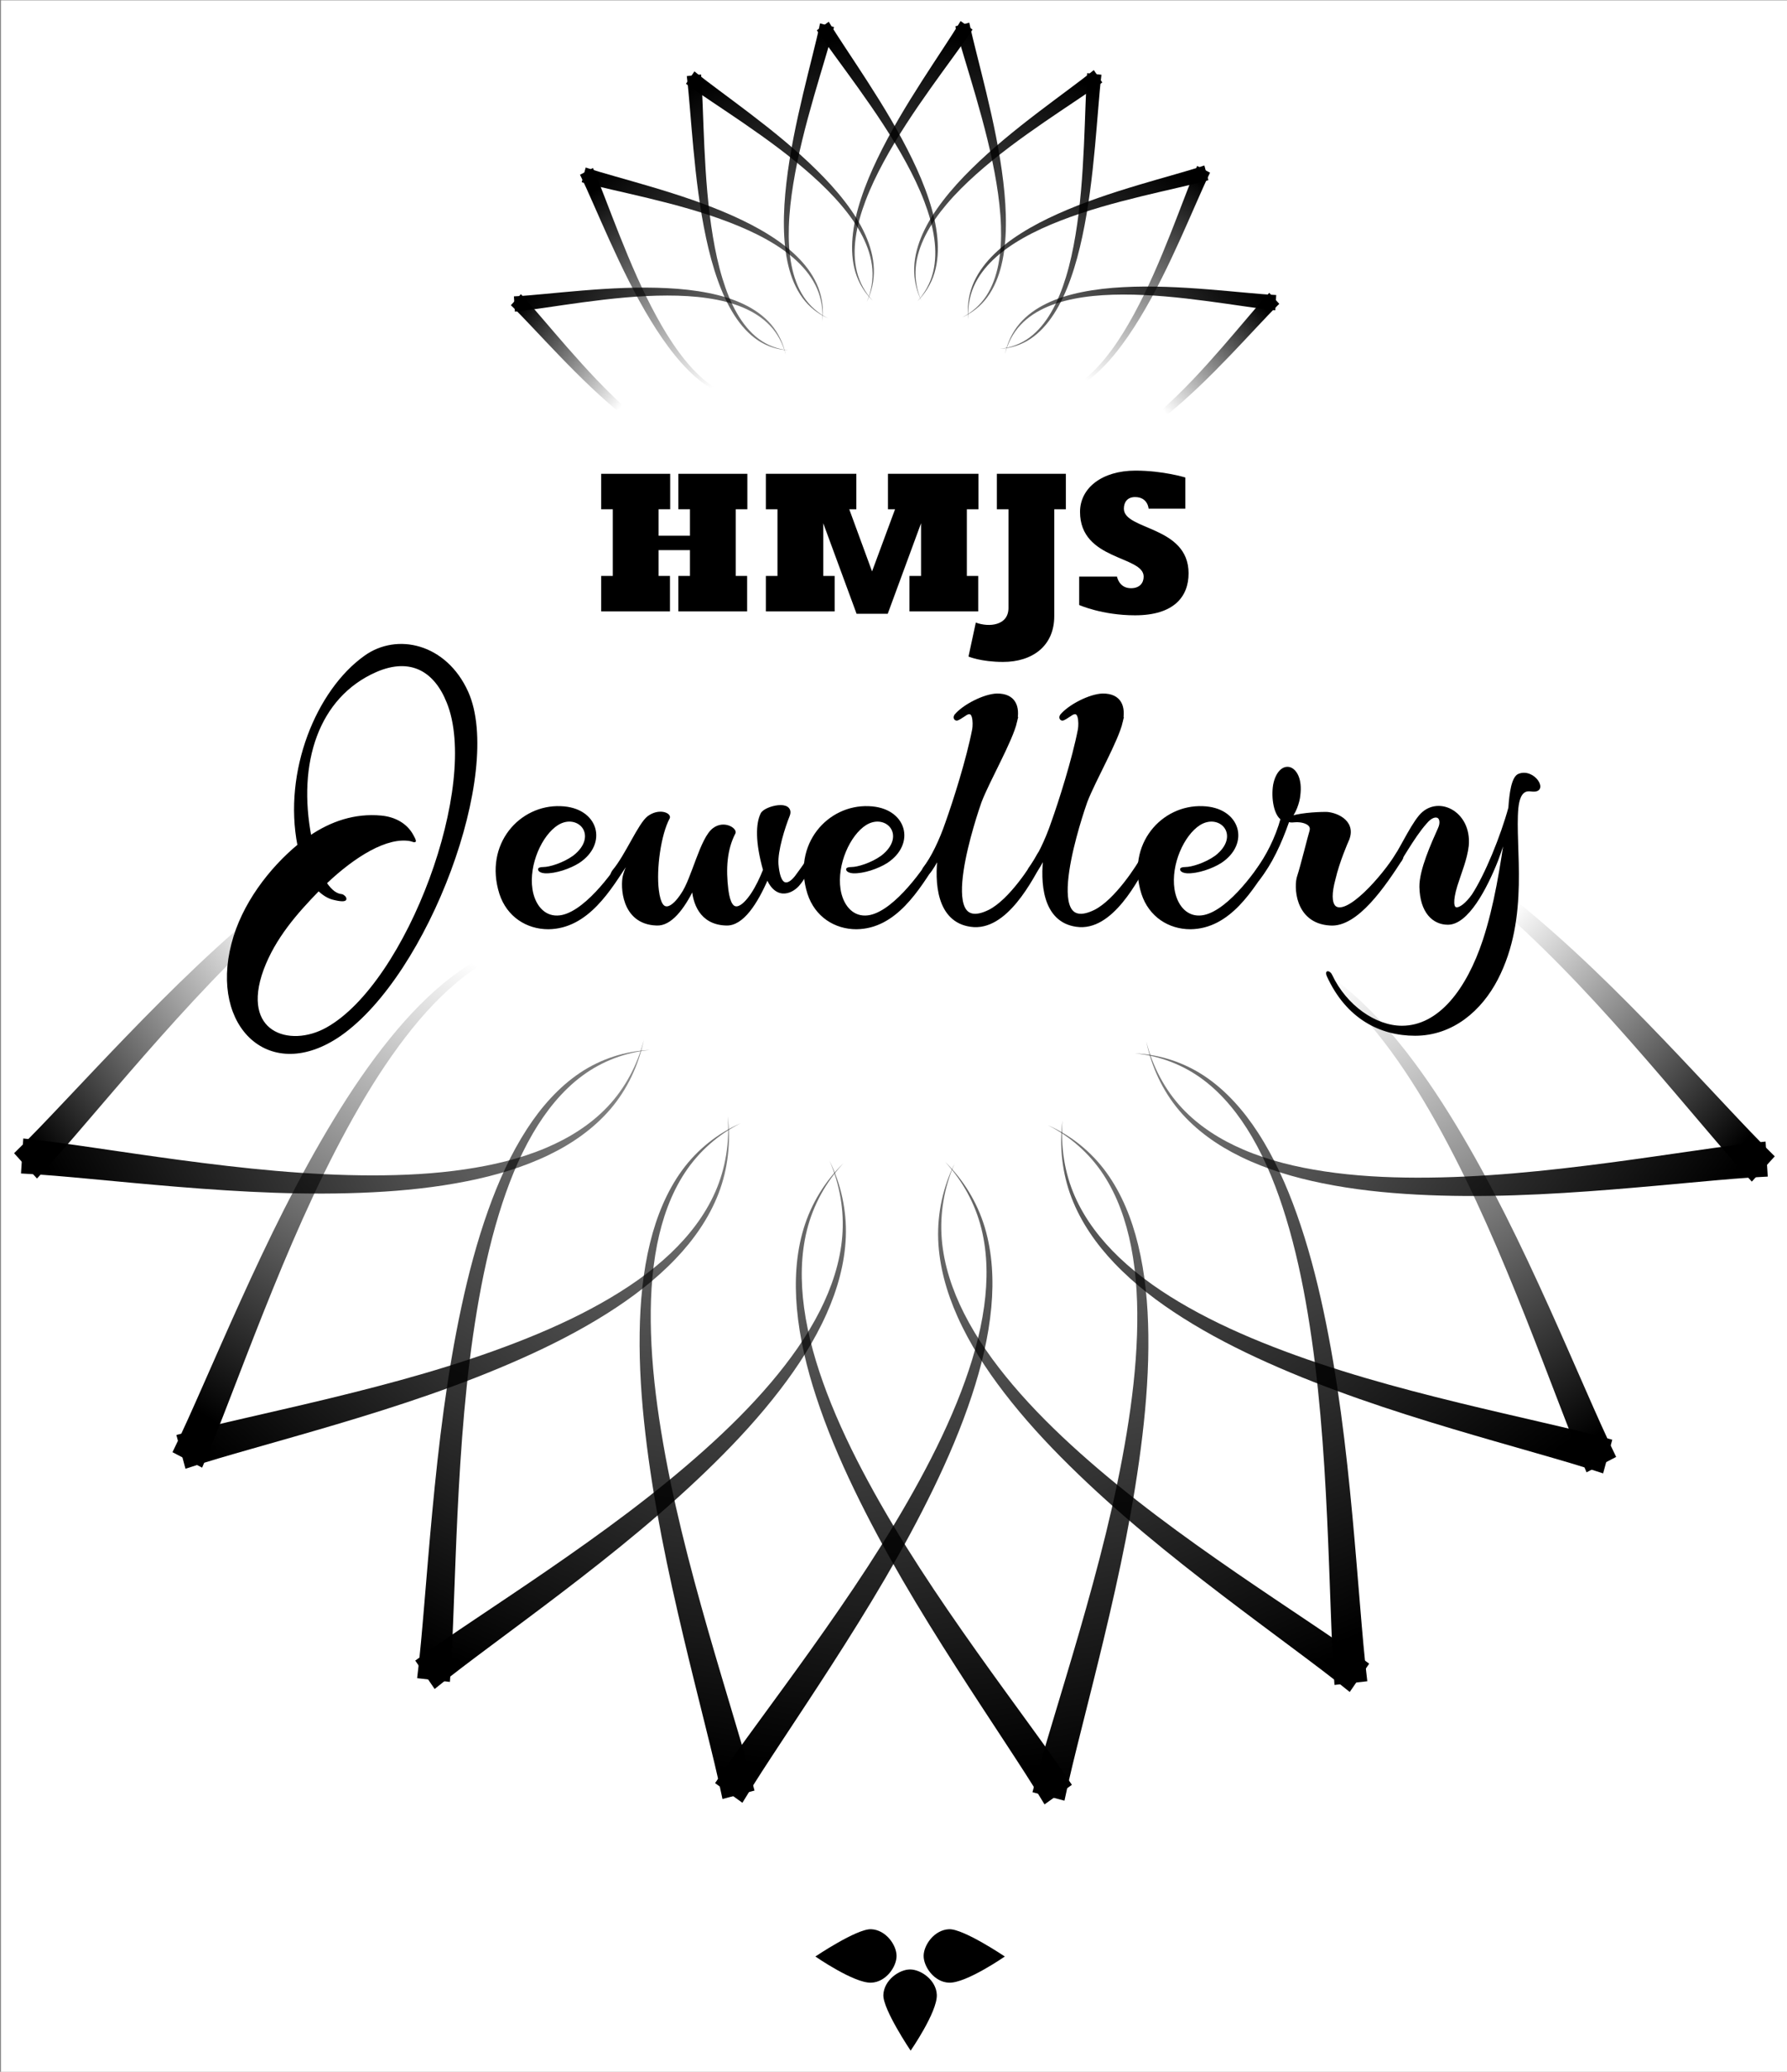
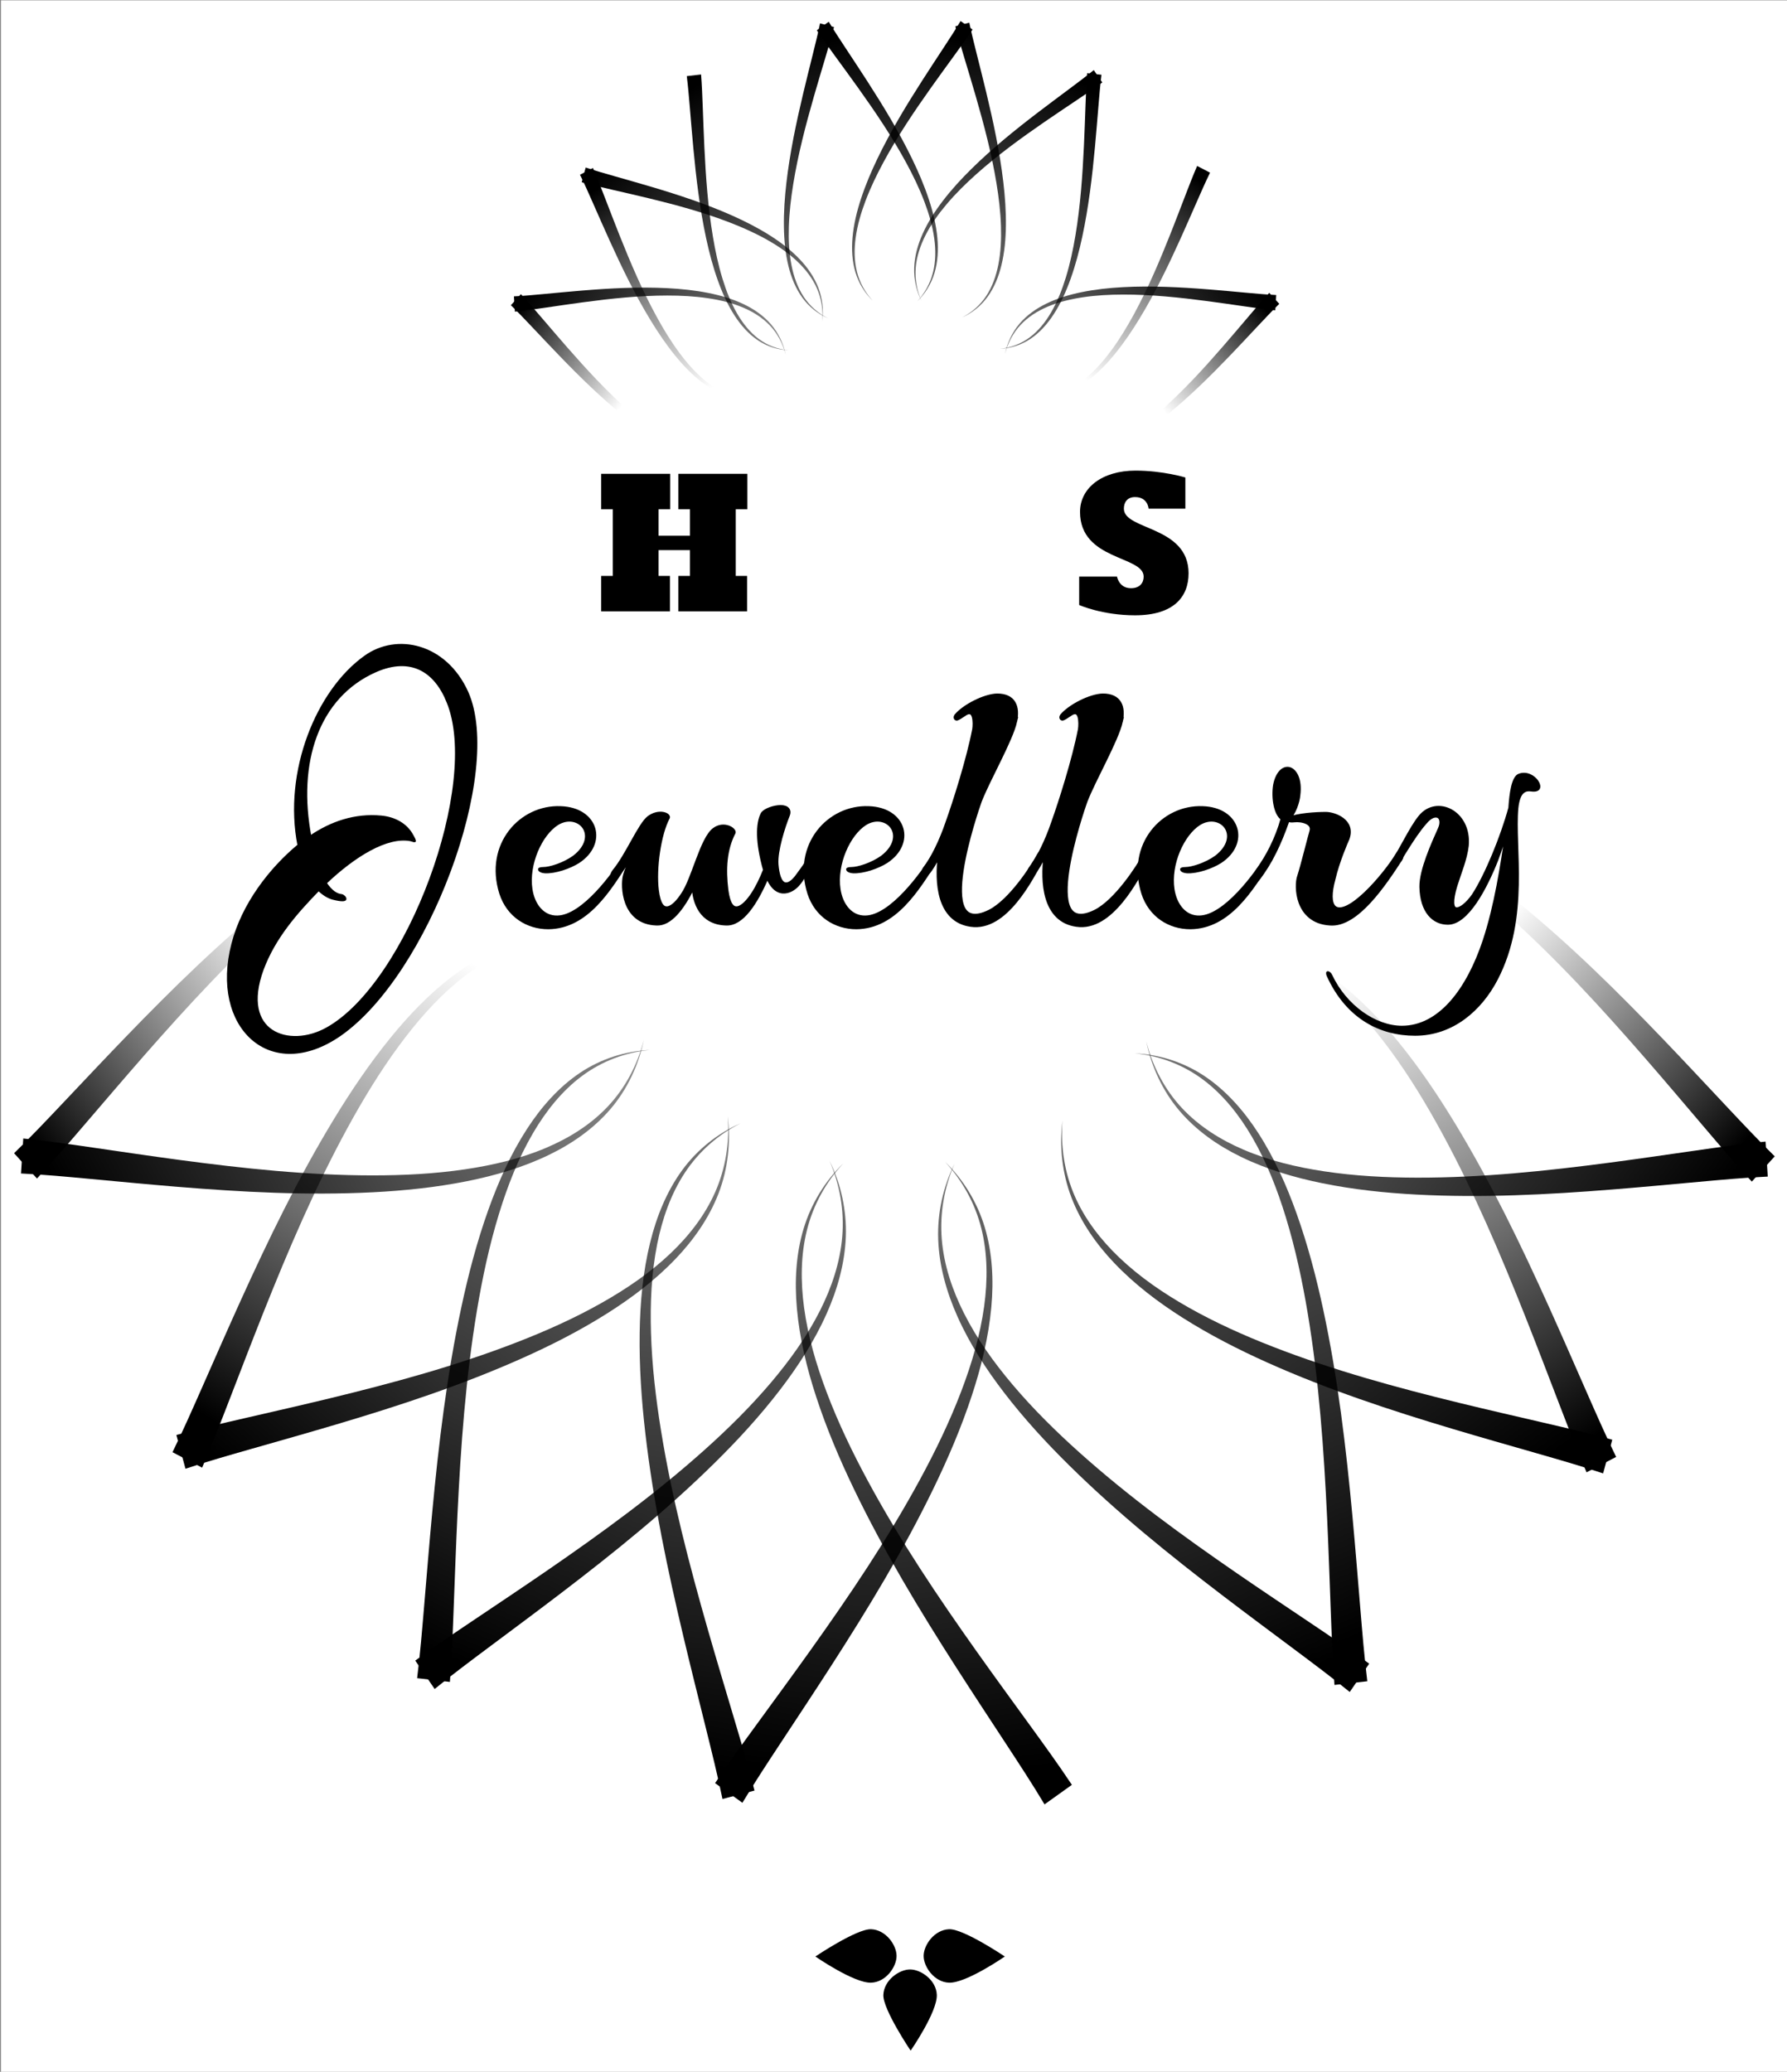
<svg xmlns="http://www.w3.org/2000/svg" xmlns:xlink="http://www.w3.org/1999/xlink" height="40.64mm" width="35.062mm" version="1.1" viewBox="0 0 124.235 144">
  <rect x="0" y="0" width="124.235" height="144" fill="#808080" stroke="none" />
  <defs>
    <linearGradient id="s" y2="449.84" xlink:href="#a" gradientUnits="userSpaceOnUse" x2="-183.79" y1="449.84" x1="-289.42" />
    <linearGradient id="a">
      <stop offset="0" />
      <stop stop-opacity="0" offset="1" />
    </linearGradient>
    <linearGradient id="r" y2="449.84" xlink:href="#a" gradientUnits="userSpaceOnUse" x2="-183.29" y1="449.84" x1="-289.92" />
    <linearGradient id="q" y2="669.02" xlink:href="#a" gradientUnits="userSpaceOnUse" x2="-138.01" y1="362.98" x1="-237.25" />
    <linearGradient id="p" y2="453.17" xlink:href="#a" gradientUnits="userSpaceOnUse" x2="-192.94" y1="364.63" x1="-232.74" />
    <linearGradient id="o" y2="746.37" xlink:href="#a" gradientUnits="userSpaceOnUse" x2="-131.88" y1="368.36" x1="-239.66" />
    <linearGradient id="n" y2="509.45" xlink:href="#a" gradientUnits="userSpaceOnUse" x2="-189.16" y1="364.45" x1="-236.37" />
    <linearGradient id="m" y2="740.64" xlink:href="#a" gradientUnits="userSpaceOnUse" x2="-182.92" y1="365.01" x1="-238.17" />
    <linearGradient id="l" y2="754.73" xlink:href="#a" gradientUnits="userSpaceOnUse" x2="-173.01" y1="367.89" x1="-233.57" />
    <linearGradient id="k" y2="757.43" xlink:href="#a" gradientUnits="userSpaceOnUse" x2="-211.04" y1="365.19" x1="-236.89" />
    <linearGradient id="j" y2="757.33" xlink:href="#a" gradientUnits="userSpaceOnUse" x2="-218.94" y1="358.27" x1="-225.16" />
    <linearGradient id="i" y2="755.43" xlink:href="#a" gradientUnits="userSpaceOnUse" x2="-251.28" y1="363.28" x1="-235.17" />
    <linearGradient id="h" y2="786.51" xlink:href="#a" gradientUnits="userSpaceOnUse" x2="-264.69" y1="365.32" x1="-244.26" />
    <linearGradient id="g" y2="718.06" xlink:href="#a" gradientUnits="userSpaceOnUse" x2="-270.6" y1="363.33" x1="-237.84" />
    <linearGradient id="f" y2="737.39" xlink:href="#a" gradientUnits="userSpaceOnUse" x2="-292.57" y1="363.97" x1="-236.74" />
    <linearGradient id="linearGradient10758" y2="534.89" xlink:href="#a" gradientUnits="userSpaceOnUse" x2="-259.58" y1="371.03" x1="-234.99" />
    <linearGradient id="e" y2="514.86" xlink:href="#a" gradientUnits="userSpaceOnUse" x2="-285.4" y1="371.03" x1="-234.99" />
    <linearGradient id="d" y2="696.84" xlink:href="#a" gradientUnits="userSpaceOnUse" x2="-295.15" y1="363.27" x1="-233.67" />
    <linearGradient id="linearGradient10770" y2="549.28" xlink:href="#a" gradientUnits="userSpaceOnUse" x2="-248.5" y1="361.34" x1="-239.88" />
    <linearGradient id="c" y2="451.45" xlink:href="#a" gradientUnits="userSpaceOnUse" x2="-269.09" y1="361.34" x1="-239.88" />
    <linearGradient id="b" y2="668.22" xlink:href="#a" gradientUnits="userSpaceOnUse" x2="-293.33" y1="361.34" x1="-239.88" />
  </defs>
  <g transform="translate(-101.88 -397.36)">
    <g transform="matrix(.565 0 0 .565 -21.134 355.16)">
      <rect height="255" width="220" y="74.731" x="217.84" fill="#fff" />
      <g transform="translate(-0 0)">
        <g transform="matrix(.997 0 0 .997 -33.808 -101.73)">
          <g transform="matrix(1.038 0 0 1.038 829.14 -481.55)" fill-rule="evenodd">
            <g stroke="url(#r)" fill="url(#s)">
              <g transform="matrix(.135 -.392 -.368 -.143 -182.68 731.02)">
                <path d="m-230.53 358.71-9.141-4.055c-2.636 6.368-5.584 12.691-8.549 19.076-3.694 7.952-7.427 15.915-11.057 23.947v0c-8.146 18.01-15.858 36.348-21.721 55.321-2.827 9.146-5.217 18.465-6.754 27.941-1.386 8.52-2.086 17.222-1.397 25.853 0.604 7.624 2.383 15.238 5.938 21.992 3.516 6.667 8.827 12.281 15.114 16.255-6.087-4.275-11.042-10.087-14.142-16.738-3.151-6.745-4.488-14.206-4.728-21.631-0.268-8.419 0.838-16.834 2.589-25.1l0-0c1.95-9.187 4.737-18.185 7.948-27.039 6.662-18.369 15.143-36.038 24.084-53.516l0-0c3.984-7.782 8.085-15.525 12.17-23.307 3.27-6.225 6.578-12.508 9.646-18.998z" stroke="url(#q)" fill="url(#q)" />
                <path d="m-233.53 354.65-9.141 4.055c3.069 6.49 6.376 12.773 9.646 18.998 4.086 7.781 8.187 15.524 12.17 23.307v0c8.941 17.478 17.421 35.147 24.084 53.516 3.211 8.854 5.998 17.852 7.948 27.039 1.75 8.266 2.857 16.681 2.589 25.1-0.24 7.425-1.577 14.887-4.728 21.631-3.1 6.651-8.056 12.462-14.142 16.738 6.287-3.974 11.598-9.587 15.114-16.255 3.555-6.754 5.334-14.368 5.938-21.992 0.689-8.631-0.011-17.332-1.397-25.853-1.538-9.476-3.928-18.795-6.754-27.941-5.863-18.973-13.575-37.311-21.721-55.321v-0c-3.63-8.032-7.364-15.995-11.057-23.947-2.965-6.385-5.913-12.708-8.549-19.076z" stroke="url(#p)" fill="url(#p)" />
              </g>
              <g transform="matrix(.252 -.319 -.3 -.268 -198.33 828.13)">
                <path d="m-230.53 358.71-9.141-4.055c-2.636 6.368-5.584 12.691-8.549 19.076-3.694 7.952-7.427 15.915-11.057 23.947v0c-8.146 18.01-15.858 36.348-21.721 55.321-2.827 9.146-5.217 18.465-6.754 27.941-1.386 8.52-2.086 17.222-1.397 25.853 0.604 7.624 2.383 15.238 5.938 21.992 3.516 6.667 8.827 12.281 15.114 16.255-6.087-4.275-11.042-10.087-14.142-16.738-3.151-6.745-4.488-14.206-4.728-21.631-0.268-8.419 0.838-16.834 2.589-25.1l0-0c1.95-9.187 4.737-18.185 7.948-27.039 6.662-18.369 15.143-36.038 24.084-53.516l0-0c3.984-7.782 8.085-15.525 12.17-23.307 3.27-6.225 6.578-12.508 9.646-18.998z" stroke="url(#o)" fill="url(#o)" />
                <path d="m-233.53 354.65-9.141 4.055c3.069 6.49 6.376 12.773 9.646 18.998 4.086 7.781 8.187 15.524 12.17 23.307v0c8.941 17.478 17.421 35.147 24.084 53.516 3.211 8.854 5.998 17.852 7.948 27.039 1.75 8.266 2.857 16.681 2.589 25.1-0.24 7.425-1.577 14.887-4.728 21.631-3.1 6.651-8.056 12.462-14.142 16.738 6.287-3.974 11.598-9.587 15.114-16.255 3.555-6.754 5.334-14.368 5.938-21.992 0.689-8.631-0.011-17.332-1.397-25.853-1.538-9.476-3.928-18.795-6.754-27.941-5.863-18.973-13.575-37.311-21.721-55.321v-0c-3.63-8.032-7.364-15.995-11.057-23.947-2.965-6.385-5.913-12.708-8.549-19.076z" stroke="url(#n)" fill="url(#n)" />
              </g>
              <g transform="matrix(.34 -.208 -.196 -.361 -244.25 913.7)">
                <path d="m-230.53 358.71-9.141-4.055c-2.636 6.368-5.584 12.691-8.549 19.076-3.694 7.952-7.427 15.915-11.057 23.947v0c-8.146 18.01-15.858 36.348-21.721 55.321-2.827 9.146-5.217 18.465-6.754 27.941-1.386 8.52-2.086 17.222-1.397 25.853 0.604 7.624 2.383 15.238 5.938 21.992 3.516 6.667 8.827 12.281 15.114 16.255-6.087-4.275-11.042-10.087-14.142-16.738-3.151-6.745-4.488-14.206-4.728-21.631-0.268-8.419 0.838-16.834 2.589-25.1l0-0c1.95-9.187 4.737-18.185 7.948-27.039 6.662-18.369 15.143-36.038 24.084-53.516l0-0c3.984-7.782 8.085-15.525 12.17-23.307 3.27-6.225 6.578-12.508 9.646-18.998z" stroke="url(#m)" fill="url(#m)" />
                <path d="m-233.53 354.65-9.141 4.055c3.069 6.49 6.376 12.773 9.646 18.998 4.086 7.781 8.187 15.524 12.17 23.307v0c8.941 17.478 17.421 35.147 24.084 53.516 3.211 8.854 5.998 17.852 7.948 27.039 1.75 8.266 2.857 16.681 2.589 25.1-0.24 7.425-1.577 14.887-4.728 21.631-3.1 6.651-8.056 12.462-14.142 16.738 6.287-3.974 11.598-9.587 15.114-16.255 3.555-6.754 5.334-14.368 5.938-21.992 0.689-8.631-0.011-17.332-1.397-25.853-1.538-9.476-3.928-18.795-6.754-27.941-5.863-18.973-13.575-37.311-21.721-55.321v-0c-3.63-8.032-7.364-15.995-11.057-23.947-2.965-6.385-5.913-12.708-8.549-19.076z" stroke="url(#l)" fill="url(#l)" />
              </g>
              <g transform="matrix(.386 -.072 -.068 -.411 -314.91 977.39)">
                <path d="m-230.53 358.71-9.141-4.055c-2.636 6.368-5.584 12.691-8.549 19.076-3.694 7.952-7.427 15.915-11.057 23.947v0c-8.146 18.01-15.858 36.348-21.721 55.321-2.827 9.146-5.217 18.465-6.754 27.941-1.386 8.52-2.086 17.222-1.397 25.853 0.604 7.624 2.383 15.238 5.938 21.992 3.516 6.667 8.827 12.281 15.114 16.255-6.087-4.275-11.042-10.087-14.142-16.738-3.151-6.745-4.488-14.206-4.728-21.631-0.268-8.419 0.838-16.834 2.589-25.1l0-0c1.95-9.187 4.737-18.185 7.948-27.039 6.662-18.369 15.143-36.038 24.084-53.516l0-0c3.984-7.782 8.085-15.525 12.17-23.307 3.27-6.225 6.578-12.508 9.646-18.998z" stroke="url(#k)" fill="url(#k)" />
-                 <path d="m-233.53 354.65-9.141 4.055c3.069 6.49 6.376 12.773 9.646 18.998 4.086 7.781 8.187 15.524 12.17 23.307v0c8.941 17.478 17.421 35.147 24.084 53.516 3.211 8.854 5.998 17.852 7.948 27.039 1.75 8.266 2.857 16.681 2.589 25.1-0.24 7.425-1.577 14.887-4.728 21.631-3.1 6.651-8.056 12.462-14.142 16.738 6.287-3.974 11.598-9.587 15.114-16.255 3.555-6.754 5.334-14.368 5.938-21.992 0.689-8.631-0.011-17.332-1.397-25.853-1.538-9.476-3.928-18.795-6.754-27.941-5.863-18.973-13.575-37.311-21.721-55.321v-0c-3.63-8.032-7.364-15.995-11.057-23.947-2.965-6.385-5.913-12.708-8.549-19.076z" stroke="url(#j)" fill="url(#j)" />
              </g>
              <g transform="matrix(.386 .073 .069 -.411 -401.79 1011.5)">
                <path d="m-230.53 358.71-9.141-4.055c-2.636 6.368-5.584 12.691-8.549 19.076-3.694 7.952-7.427 15.915-11.057 23.947v0c-8.146 18.01-15.858 36.348-21.721 55.321-2.827 9.146-5.217 18.465-6.754 27.941-1.386 8.52-2.086 17.222-1.397 25.853 0.604 7.624 2.383 15.238 5.938 21.992 3.516 6.667 8.827 12.281 15.114 16.255-6.087-4.275-11.042-10.087-14.142-16.738-3.151-6.745-4.488-14.206-4.728-21.631-0.268-8.419 0.838-16.834 2.589-25.1l0-0c1.95-9.187 4.737-18.185 7.948-27.039 6.662-18.369 15.143-36.038 24.084-53.516l0-0c3.984-7.782 8.085-15.525 12.17-23.307 3.27-6.225 6.578-12.508 9.646-18.998z" stroke="url(#i)" fill="url(#i)" />
                <path d="m-233.53 354.65-9.141 4.055c3.069 6.49 6.376 12.773 9.646 18.998 4.086 7.781 8.187 15.524 12.17 23.307v0c8.941 17.478 17.421 35.147 24.084 53.516 3.211 8.854 5.998 17.852 7.948 27.039 1.75 8.266 2.857 16.681 2.589 25.1-0.24 7.425-1.577 14.887-4.728 21.631-3.1 6.651-8.056 12.462-14.142 16.738 6.287-3.974 11.598-9.587 15.114-16.255 3.555-6.754 5.334-14.368 5.938-21.992 0.689-8.631-0.011-17.332-1.397-25.853-1.538-9.476-3.928-18.795-6.754-27.941-5.863-18.973-13.575-37.311-21.721-55.321v-0c-3.63-8.032-7.364-15.995-11.057-23.947-2.965-6.385-5.913-12.708-8.549-19.076z" stroke="url(#h)" fill="url(#h)" />
              </g>
              <g transform="matrix(.339 .209 .196 -.361 -494.4 1012)">
                <path d="m-230.53 358.71-9.141-4.055c-2.636 6.368-5.584 12.691-8.549 19.076-3.694 7.952-7.427 15.915-11.057 23.947v0c-8.146 18.01-15.858 36.348-21.721 55.321-2.827 9.146-5.217 18.465-6.754 27.941-1.386 8.52-2.086 17.222-1.397 25.853 0.604 7.624 2.383 15.238 5.938 21.992 3.516 6.667 8.827 12.281 15.114 16.255-6.087-4.275-11.042-10.087-14.142-16.738-3.151-6.745-4.488-14.206-4.728-21.631-0.268-8.419 0.838-16.834 2.589-25.1l0-0c1.95-9.187 4.737-18.185 7.948-27.039 6.662-18.369 15.143-36.038 24.084-53.516l0-0c3.984-7.782 8.085-15.525 12.17-23.307 3.27-6.225 6.578-12.508 9.646-18.998z" stroke="url(#g)" fill="url(#g)" />
                <path d="m-233.53 354.65-9.141 4.055c3.069 6.49 6.376 12.773 9.646 18.998 4.086 7.781 8.187 15.524 12.17 23.307v0c8.941 17.478 17.421 35.147 24.084 53.516 3.211 8.854 5.998 17.852 7.948 27.039 1.75 8.266 2.857 16.681 2.589 25.1-0.24 7.425-1.577 14.887-4.728 21.631-3.1 6.651-8.056 12.462-14.142 16.738 6.287-3.974 11.598-9.587 15.114-16.255 3.555-6.754 5.334-14.368 5.938-21.992 0.689-8.631-0.011-17.332-1.397-25.853-1.538-9.476-3.928-18.795-6.754-27.941-5.863-18.973-13.575-37.311-21.721-55.321v-0c-3.63-8.032-7.364-15.995-11.057-23.947-2.965-6.385-5.913-12.708-8.549-19.076z" stroke="url(#f)" fill="url(#f)" />
              </g>
            </g>
            <g transform="matrix(.252 .32 .301 -.268 -581.58 978.76)">
              <path d="m-230.53 358.71-9.141-4.055c-2.636 6.368-5.584 12.691-8.549 19.076-3.694 7.952-7.427 15.915-11.057 23.947v0c-8.146 18.01-15.858 36.348-21.721 55.321-2.827 9.146-5.217 18.465-6.754 27.941-1.386 8.52-2.086 17.222-1.397 25.853 0.604 7.624 2.383 15.238 5.938 21.992 3.516 6.667 8.827 12.281 15.114 16.255-6.087-4.275-11.042-10.087-14.142-16.738-3.151-6.745-4.488-14.206-4.728-21.631-0.268-8.419 0.838-16.834 2.589-25.1l0-0c1.95-9.187 4.737-18.185 7.948-27.039 6.662-18.369 15.143-36.038 24.084-53.516l0-0c3.984-7.782 8.085-15.525 12.17-23.307 3.27-6.225 6.578-12.508 9.646-18.998z" stroke="url(#e)" fill="url(#e)" />
              <path d="m-233.53 354.65-9.141 4.055c3.069 6.49 6.376 12.773 9.646 18.998 4.086 7.781 8.187 15.524 12.17 23.307v0c8.941 17.478 17.421 35.147 24.084 53.516 3.211 8.854 5.998 17.852 7.948 27.039 1.75 8.266 2.857 16.681 2.589 25.1-0.24 7.425-1.577 14.887-4.728 21.631-3.1 6.651-8.056 12.462-14.142 16.738 6.287-3.974 11.598-9.587 15.114-16.255 3.555-6.754 5.334-14.368 5.938-21.992 0.689-8.631-0.011-17.332-1.397-25.853-1.538-9.476-3.928-18.795-6.754-27.941-5.863-18.973-13.575-37.311-21.721-55.321v-0c-3.63-8.032-7.364-15.995-11.057-23.947-2.965-6.385-5.913-12.708-8.549-19.076z" stroke="url(#d)" fill="url(#d)" />
            </g>
            <g transform="matrix(.134 .392 .369 -.142 -652.81 915.79)">
              <path d="m-230.53 358.71-9.141-4.055c-2.636 6.368-5.584 12.691-8.549 19.076-3.694 7.952-7.427 15.915-11.057 23.947v0c-8.146 18.01-15.858 36.348-21.721 55.321-2.827 9.146-5.217 18.465-6.754 27.941-1.386 8.52-2.086 17.222-1.397 25.853 0.604 7.624 2.383 15.238 5.938 21.992 3.516 6.667 8.827 12.281 15.114 16.255-6.087-4.275-11.042-10.087-14.142-16.738-3.151-6.745-4.488-14.206-4.728-21.631-0.268-8.419 0.838-16.834 2.589-25.1l0-0c1.95-9.187 4.737-18.185 7.948-27.039 6.662-18.369 15.143-36.038 24.084-53.516l0-0c3.984-7.782 8.085-15.525 12.17-23.307 3.27-6.225 6.578-12.508 9.646-18.998z" stroke="url(#c)" fill="url(#c)" />
              <path d="m-233.53 354.65-9.141 4.055c3.069 6.49 6.376 12.773 9.646 18.998 4.086 7.781 8.187 15.524 12.17 23.307v0c8.941 17.478 17.421 35.147 24.084 53.516 3.211 8.854 5.998 17.852 7.948 27.039 1.75 8.266 2.857 16.681 2.589 25.1-0.24 7.425-1.577 14.887-4.728 21.631-3.1 6.651-8.056 12.462-14.142 16.738 6.287-3.974 11.598-9.587 15.114-16.255 3.555-6.754 5.334-14.368 5.938-21.992 0.689-8.631-0.011-17.332-1.397-25.853-1.538-9.476-3.928-18.795-6.754-27.941-5.863-18.973-13.575-37.311-21.721-55.321v-0c-3.63-8.032-7.364-15.995-11.057-23.947-2.965-6.385-5.913-12.708-8.549-19.076z" stroke="url(#b)" fill="url(#b)" />
            </g>
          </g>
          <g transform="scale(1 1)">
            <path d="m336.01 239.79h1.432v3.263h-3.873v-3.263h1.432v-4.377h-8.515v4.377h1.432v8.223h-1.432v4.377h8.489v-4.377h-1.406v-3.183h3.873v3.183h-1.432v4.377h8.489v-4.377h-1.406v-8.223h1.432v-4.377h-8.515v4.377z" />
-             <path d="m346.81 239.79h1.432v8.223h-1.432v4.377h8.489v-4.377h-1.406v-6.499l4.112 11.168h3.846l4.112-11.168v6.499h-1.432v4.377h8.489v-4.377h-1.406v-8.223h1.432v-4.377h-11.168v4.377h0.875l-2.838 7.666-2.812-7.666h0.875v-4.377h-11.168v4.377z" />
-             <path d="m375.32 239.79h1.432v12.176c0 2.175-2.387 2.414-4.032 1.804l-0.902 4.191s1.539 0.663 4.271 0.663c3.581 0 6.313-1.937 6.313-5.65v-13.184h1.432v-4.377h-8.515v4.377z" />
            <path d="m398.98 247.7c0-5.889-7.985-5.305-7.985-7.985 0-0.796 0.424-1.432 1.379-1.432 1.592 0 1.671 1.432 1.671 1.432h4.536v-3.846s-2.732-0.849-6.154-0.849c-4.138 0-6.844 2.149-6.844 5.093 0 6.022 7.852 5.385 7.852 7.985 0 0.769-0.477 1.432-1.565 1.432-1.486 0-1.724-1.432-1.724-1.432h-4.669v3.502s2.838 1.273 6.897 1.273c4.801 0 6.605-2.308 6.605-5.173z" />
          </g>
          <g fill-rule="evenodd" transform="matrix(.453 0 0 -.453 566.33 564.09)">
            <g stroke="url(#r)" fill="url(#s)">
              <g transform="matrix(.135 -.392 -.368 -.143 -182.68 731.02)">
                <path d="m-230.53 358.71-9.141-4.055c-2.636 6.368-5.584 12.691-8.549 19.076-3.694 7.952-7.427 15.915-11.057 23.947v0c-8.146 18.01-15.858 36.348-21.721 55.321-2.827 9.146-5.217 18.465-6.754 27.941-1.386 8.52-2.086 17.222-1.397 25.853 0.604 7.624 2.383 15.238 5.938 21.992 3.516 6.667 8.827 12.281 15.114 16.255-6.087-4.275-11.042-10.087-14.142-16.738-3.151-6.745-4.488-14.206-4.728-21.631-0.268-8.419 0.838-16.834 2.589-25.1l0-0c1.95-9.187 4.737-18.185 7.948-27.039 6.662-18.369 15.143-36.038 24.084-53.516l0-0c3.984-7.782 8.085-15.525 12.17-23.307 3.27-6.225 6.578-12.508 9.646-18.998z" stroke="url(#q)" fill="url(#q)" />
                <path d="m-233.53 354.65-9.141 4.055c3.069 6.49 6.376 12.773 9.646 18.998 4.086 7.781 8.187 15.524 12.17 23.307v0c8.941 17.478 17.421 35.147 24.084 53.516 3.211 8.854 5.998 17.852 7.948 27.039 1.75 8.266 2.857 16.681 2.589 25.1-0.24 7.425-1.577 14.887-4.728 21.631-3.1 6.651-8.056 12.462-14.142 16.738 6.287-3.974 11.598-9.587 15.114-16.255 3.555-6.754 5.334-14.368 5.938-21.992 0.689-8.631-0.011-17.332-1.397-25.853-1.538-9.476-3.928-18.795-6.754-27.941-5.863-18.973-13.575-37.311-21.721-55.321v-0c-3.63-8.032-7.364-15.995-11.057-23.947-2.965-6.385-5.913-12.708-8.549-19.076z" stroke="url(#p)" fill="url(#p)" />
              </g>
              <g transform="matrix(.252 -.319 -.3 -.268 -198.33 828.13)">
-                 <path d="m-230.53 358.71-9.141-4.055c-2.636 6.368-5.584 12.691-8.549 19.076-3.694 7.952-7.427 15.915-11.057 23.947v0c-8.146 18.01-15.858 36.348-21.721 55.321-2.827 9.146-5.217 18.465-6.754 27.941-1.386 8.52-2.086 17.222-1.397 25.853 0.604 7.624 2.383 15.238 5.938 21.992 3.516 6.667 8.827 12.281 15.114 16.255-6.087-4.275-11.042-10.087-14.142-16.738-3.151-6.745-4.488-14.206-4.728-21.631-0.268-8.419 0.838-16.834 2.589-25.1l0-0c1.95-9.187 4.737-18.185 7.948-27.039 6.662-18.369 15.143-36.038 24.084-53.516l0-0c3.984-7.782 8.085-15.525 12.17-23.307 3.27-6.225 6.578-12.508 9.646-18.998z" stroke="url(#o)" fill="url(#o)" />
                <path d="m-233.53 354.65-9.141 4.055c3.069 6.49 6.376 12.773 9.646 18.998 4.086 7.781 8.187 15.524 12.17 23.307v0c8.941 17.478 17.421 35.147 24.084 53.516 3.211 8.854 5.998 17.852 7.948 27.039 1.75 8.266 2.857 16.681 2.589 25.1-0.24 7.425-1.577 14.887-4.728 21.631-3.1 6.651-8.056 12.462-14.142 16.738 6.287-3.974 11.598-9.587 15.114-16.255 3.555-6.754 5.334-14.368 5.938-21.992 0.689-8.631-0.011-17.332-1.397-25.853-1.538-9.476-3.928-18.795-6.754-27.941-5.863-18.973-13.575-37.311-21.721-55.321v-0c-3.63-8.032-7.364-15.995-11.057-23.947-2.965-6.385-5.913-12.708-8.549-19.076z" stroke="url(#n)" fill="url(#n)" />
              </g>
              <g transform="matrix(.34 -.208 -.196 -.361 -244.25 913.7)">
                <path d="m-230.53 358.71-9.141-4.055c-2.636 6.368-5.584 12.691-8.549 19.076-3.694 7.952-7.427 15.915-11.057 23.947v0c-8.146 18.01-15.858 36.348-21.721 55.321-2.827 9.146-5.217 18.465-6.754 27.941-1.386 8.52-2.086 17.222-1.397 25.853 0.604 7.624 2.383 15.238 5.938 21.992 3.516 6.667 8.827 12.281 15.114 16.255-6.087-4.275-11.042-10.087-14.142-16.738-3.151-6.745-4.488-14.206-4.728-21.631-0.268-8.419 0.838-16.834 2.589-25.1l0-0c1.95-9.187 4.737-18.185 7.948-27.039 6.662-18.369 15.143-36.038 24.084-53.516l0-0c3.984-7.782 8.085-15.525 12.17-23.307 3.27-6.225 6.578-12.508 9.646-18.998z" stroke="url(#m)" fill="url(#m)" />
                <path d="m-233.53 354.65-9.141 4.055c3.069 6.49 6.376 12.773 9.646 18.998 4.086 7.781 8.187 15.524 12.17 23.307v0c8.941 17.478 17.421 35.147 24.084 53.516 3.211 8.854 5.998 17.852 7.948 27.039 1.75 8.266 2.857 16.681 2.589 25.1-0.24 7.425-1.577 14.887-4.728 21.631-3.1 6.651-8.056 12.462-14.142 16.738 6.287-3.974 11.598-9.587 15.114-16.255 3.555-6.754 5.334-14.368 5.938-21.992 0.689-8.631-0.011-17.332-1.397-25.853-1.538-9.476-3.928-18.795-6.754-27.941-5.863-18.973-13.575-37.311-21.721-55.321v-0c-3.63-8.032-7.364-15.995-11.057-23.947-2.965-6.385-5.913-12.708-8.549-19.076z" stroke="url(#l)" fill="url(#l)" />
              </g>
              <g transform="matrix(.386 -.072 -.068 -.411 -314.91 977.39)">
                <path d="m-230.53 358.71-9.141-4.055c-2.636 6.368-5.584 12.691-8.549 19.076-3.694 7.952-7.427 15.915-11.057 23.947v0c-8.146 18.01-15.858 36.348-21.721 55.321-2.827 9.146-5.217 18.465-6.754 27.941-1.386 8.52-2.086 17.222-1.397 25.853 0.604 7.624 2.383 15.238 5.938 21.992 3.516 6.667 8.827 12.281 15.114 16.255-6.087-4.275-11.042-10.087-14.142-16.738-3.151-6.745-4.488-14.206-4.728-21.631-0.268-8.419 0.838-16.834 2.589-25.1l0-0c1.95-9.187 4.737-18.185 7.948-27.039 6.662-18.369 15.143-36.038 24.084-53.516l0-0c3.984-7.782 8.085-15.525 12.17-23.307 3.27-6.225 6.578-12.508 9.646-18.998z" stroke="url(#k)" fill="url(#k)" />
                <path d="m-233.53 354.65-9.141 4.055c3.069 6.49 6.376 12.773 9.646 18.998 4.086 7.781 8.187 15.524 12.17 23.307v0c8.941 17.478 17.421 35.147 24.084 53.516 3.211 8.854 5.998 17.852 7.948 27.039 1.75 8.266 2.857 16.681 2.589 25.1-0.24 7.425-1.577 14.887-4.728 21.631-3.1 6.651-8.056 12.462-14.142 16.738 6.287-3.974 11.598-9.587 15.114-16.255 3.555-6.754 5.334-14.368 5.938-21.992 0.689-8.631-0.011-17.332-1.397-25.853-1.538-9.476-3.928-18.795-6.754-27.941-5.863-18.973-13.575-37.311-21.721-55.321v-0c-3.63-8.032-7.364-15.995-11.057-23.947-2.965-6.385-5.913-12.708-8.549-19.076z" stroke="url(#j)" fill="url(#j)" />
              </g>
              <g transform="matrix(.386 .073 .069 -.411 -401.79 1011.5)">
                <path d="m-230.53 358.71-9.141-4.055c-2.636 6.368-5.584 12.691-8.549 19.076-3.694 7.952-7.427 15.915-11.057 23.947v0c-8.146 18.01-15.858 36.348-21.721 55.321-2.827 9.146-5.217 18.465-6.754 27.941-1.386 8.52-2.086 17.222-1.397 25.853 0.604 7.624 2.383 15.238 5.938 21.992 3.516 6.667 8.827 12.281 15.114 16.255-6.087-4.275-11.042-10.087-14.142-16.738-3.151-6.745-4.488-14.206-4.728-21.631-0.268-8.419 0.838-16.834 2.589-25.1l0-0c1.95-9.187 4.737-18.185 7.948-27.039 6.662-18.369 15.143-36.038 24.084-53.516l0-0c3.984-7.782 8.085-15.525 12.17-23.307 3.27-6.225 6.578-12.508 9.646-18.998z" stroke="url(#i)" fill="url(#i)" />
                <path d="m-233.53 354.65-9.141 4.055c3.069 6.49 6.376 12.773 9.646 18.998 4.086 7.781 8.187 15.524 12.17 23.307v0c8.941 17.478 17.421 35.147 24.084 53.516 3.211 8.854 5.998 17.852 7.948 27.039 1.75 8.266 2.857 16.681 2.589 25.1-0.24 7.425-1.577 14.887-4.728 21.631-3.1 6.651-8.056 12.462-14.142 16.738 6.287-3.974 11.598-9.587 15.114-16.255 3.555-6.754 5.334-14.368 5.938-21.992 0.689-8.631-0.011-17.332-1.397-25.853-1.538-9.476-3.928-18.795-6.754-27.941-5.863-18.973-13.575-37.311-21.721-55.321v-0c-3.63-8.032-7.364-15.995-11.057-23.947-2.965-6.385-5.913-12.708-8.549-19.076z" stroke="url(#h)" fill="url(#h)" />
              </g>
              <g transform="matrix(.339 .209 .196 -.361 -494.4 1012)">
                <path d="m-230.53 358.71-9.141-4.055c-2.636 6.368-5.584 12.691-8.549 19.076-3.694 7.952-7.427 15.915-11.057 23.947v0c-8.146 18.01-15.858 36.348-21.721 55.321-2.827 9.146-5.217 18.465-6.754 27.941-1.386 8.52-2.086 17.222-1.397 25.853 0.604 7.624 2.383 15.238 5.938 21.992 3.516 6.667 8.827 12.281 15.114 16.255-6.087-4.275-11.042-10.087-14.142-16.738-3.151-6.745-4.488-14.206-4.728-21.631-0.268-8.419 0.838-16.834 2.589-25.1l0-0c1.95-9.187 4.737-18.185 7.948-27.039 6.662-18.369 15.143-36.038 24.084-53.516l0-0c3.984-7.782 8.085-15.525 12.17-23.307 3.27-6.225 6.578-12.508 9.646-18.998z" stroke="url(#g)" fill="url(#g)" />
-                 <path d="m-233.53 354.65-9.141 4.055c3.069 6.49 6.376 12.773 9.646 18.998 4.086 7.781 8.187 15.524 12.17 23.307v0c8.941 17.478 17.421 35.147 24.084 53.516 3.211 8.854 5.998 17.852 7.948 27.039 1.75 8.266 2.857 16.681 2.589 25.1-0.24 7.425-1.577 14.887-4.728 21.631-3.1 6.651-8.056 12.462-14.142 16.738 6.287-3.974 11.598-9.587 15.114-16.255 3.555-6.754 5.334-14.368 5.938-21.992 0.689-8.631-0.011-17.332-1.397-25.853-1.538-9.476-3.928-18.795-6.754-27.941-5.863-18.973-13.575-37.311-21.721-55.321v-0c-3.63-8.032-7.364-15.995-11.057-23.947-2.965-6.385-5.913-12.708-8.549-19.076z" stroke="url(#f)" fill="url(#f)" />
              </g>
            </g>
            <g transform="matrix(.252 .32 .301 -.268 -581.58 978.76)">
              <path d="m-230.53 358.71-9.141-4.055c-2.636 6.368-5.584 12.691-8.549 19.076-3.694 7.952-7.427 15.915-11.057 23.947v0c-8.146 18.01-15.858 36.348-21.721 55.321-2.827 9.146-5.217 18.465-6.754 27.941-1.386 8.52-2.086 17.222-1.397 25.853 0.604 7.624 2.383 15.238 5.938 21.992 3.516 6.667 8.827 12.281 15.114 16.255-6.087-4.275-11.042-10.087-14.142-16.738-3.151-6.745-4.488-14.206-4.728-21.631-0.268-8.419 0.838-16.834 2.589-25.1l0-0c1.95-9.187 4.737-18.185 7.948-27.039 6.662-18.369 15.143-36.038 24.084-53.516l0-0c3.984-7.782 8.085-15.525 12.17-23.307 3.27-6.225 6.578-12.508 9.646-18.998z" stroke="url(#e)" fill="url(#e)" />
              <path d="m-233.53 354.65-9.141 4.055c3.069 6.49 6.376 12.773 9.646 18.998 4.086 7.781 8.187 15.524 12.17 23.307v0c8.941 17.478 17.421 35.147 24.084 53.516 3.211 8.854 5.998 17.852 7.948 27.039 1.75 8.266 2.857 16.681 2.589 25.1-0.24 7.425-1.577 14.887-4.728 21.631-3.1 6.651-8.056 12.462-14.142 16.738 6.287-3.974 11.598-9.587 15.114-16.255 3.555-6.754 5.334-14.368 5.938-21.992 0.689-8.631-0.011-17.332-1.397-25.853-1.538-9.476-3.928-18.795-6.754-27.941-5.863-18.973-13.575-37.311-21.721-55.321v-0c-3.63-8.032-7.364-15.995-11.057-23.947-2.965-6.385-5.913-12.708-8.549-19.076z" stroke="url(#d)" fill="url(#d)" />
            </g>
            <g transform="matrix(.134 .392 .369 -.142 -652.81 915.79)">
              <path d="m-230.53 358.71-9.141-4.055c-2.636 6.368-5.584 12.691-8.549 19.076-3.694 7.952-7.427 15.915-11.057 23.947v0c-8.146 18.01-15.858 36.348-21.721 55.321-2.827 9.146-5.217 18.465-6.754 27.941-1.386 8.52-2.086 17.222-1.397 25.853 0.604 7.624 2.383 15.238 5.938 21.992 3.516 6.667 8.827 12.281 15.114 16.255-6.087-4.275-11.042-10.087-14.142-16.738-3.151-6.745-4.488-14.206-4.728-21.631-0.268-8.419 0.838-16.834 2.589-25.1l0-0c1.95-9.187 4.737-18.185 7.948-27.039 6.662-18.369 15.143-36.038 24.084-53.516l0-0c3.984-7.782 8.085-15.525 12.17-23.307 3.27-6.225 6.578-12.508 9.646-18.998z" stroke="url(#c)" fill="url(#c)" />
              <path d="m-233.53 354.65-9.141 4.055c3.069 6.49 6.376 12.773 9.646 18.998 4.086 7.781 8.187 15.524 12.17 23.307v0c8.941 17.478 17.421 35.147 24.084 53.516 3.211 8.854 5.998 17.852 7.948 27.039 1.75 8.266 2.857 16.681 2.589 25.1-0.24 7.425-1.577 14.887-4.728 21.631-3.1 6.651-8.056 12.462-14.142 16.738 6.287-3.974 11.598-9.587 15.114-16.255 3.555-6.754 5.334-14.368 5.938-21.992 0.689-8.631-0.011-17.332-1.397-25.853-1.538-9.476-3.928-18.795-6.754-27.941-5.863-18.973-13.575-37.311-21.721-55.321v-0c-3.63-8.032-7.364-15.995-11.057-23.947-2.965-6.385-5.913-12.708-8.549-19.076z" stroke="url(#b)" fill="url(#b)" />
            </g>
          </g>
          <g transform="matrix(.934 0 .33 1.071 -3.4 0)" stroke="#000" stroke-width="0.3">
            <path d="m248.94 244.93c-0.9-5.447-6.869-6.679-12.032-4.026-7.721 3.932-15.395 13.263-16.485 21.743-4.69 2.7-9.805 6.821-12.742 11.369-6.205 9.521-0.711 15.963 10.469 10.421 14.116-7.058 32.259-30.364 30.79-39.506zm-2.984 1.184c1.137 9.521-16.674 32.401-29.18 37.611-5.874 2.463-11.842 0.474-6.158-6.869 2.842-3.647 6.774-6.537 10.611-9.142 0.426 0.521 0.947 0.853 1.468 0.995 2.274 0.568 1.8-0.284 1.421-0.332-0.616-0.047-1.232-0.426-1.658-1.468 4.879-3.126 9.995-5.447 12.932-4.926 0.568 0.142 0.711 0.332 0.474-0.521-0.332-1.279-1.611-1.99-3.316-2.132-3.363-0.284-6.869 0.663-10.232 2.321 1.137-8.621 6.679-16.2 15.348-19.137 5.353-1.8 7.911 0.047 8.29 3.6z" />
            <path d="m263.42 264.31c0.426-0.379 0.426-1.232-0.284-0.521-2.226 2.132-8.053 7.011-11.369 7.058-1.895 0.047-2.7-1.374-2.369-3.221 0.521-2.889 3.505-6.3 6.063-7.484 3.316-1.516 5.258 1.421 0.9 3.79-1.658 0.853-3.647 1.326-4.453 1.326-0.947 0-0.853 0.379-0.047 0.426 1.326 0.047 3.458-0.521 4.879-1.184 4.453-2.132 4.737-6.111-0.095-6.253-5.258-0.189-11.558 4.311-11.511 9.948 0.047 2.558 2.084 3.932 4.879 3.932 5.211-0.047 9.806-4.5 13.406-7.816z" />
            <path d="m287.24 264.97c0.284-0.284 0.189-0.995-0.379-0.426-0.379 0.379-1.753 1.516-2.037 1.753-1.753 1.374-2.511 0.805-1.895-1.563 0.426-1.563 2.416-4.311 3.458-5.59 1.374-1.705-2.795-0.947-3.505-0.095-0.995 1.089-1.847 3.174-1.942 6.442-0.805 0.995-1.658 1.942-2.605 2.795-1.611 1.421-3.742 2.747-3.079-0.568 0.521-2.463 1.468-4.69 3.268-6.584 0.379-0.379-0.853-1.279-2.558-0.379-2.084 1.089-4.832 5.779-6.869 7.532-1.563 1.421-3.742 2.747-3.032-0.568 0.521-2.463 2.558-6.442 4.405-8.337 0.332-0.379-0.947-0.9-2.653 0-1.516 0.805-4.453 4.405-6.821 6.205-0.805 0.663-0.616 1.326-0.095 0.9 0.663-0.521 1.847-1.563 3.126-2.653-0.805 0.947-1.516 1.8-1.895 2.416-0.616 0.995-2.179 5.305 2.321 5.447 1.847 0.095 4.216-1.847 6.348-4.168-0.474 1.658-0.521 4.074 2.842 4.168 2.179 0.095 4.974-2.511 7.39-5.353 0.284 2.653 2.889 1.563 3.979 0.663 0.521-0.379 1.658-1.468 2.226-2.037z" />
            <path d="m304.13 264.31c0.426-0.379 0.426-1.232-0.284-0.521-2.226 2.132-8.053 7.011-11.369 7.058-1.895 0.047-2.7-1.374-2.369-3.221 0.521-2.889 3.505-6.3 6.063-7.484 3.316-1.516 5.258 1.421 0.9 3.79-1.658 0.853-3.647 1.326-4.453 1.326-0.947 0-0.853 0.379-0.047 0.426 1.326 0.047 3.458-0.521 4.879-1.184 4.453-2.132 4.737-6.111-0.095-6.253-5.258-0.189-11.558 4.311-11.511 9.948 0.047 2.558 2.084 3.932 4.879 3.932 5.211-0.047 9.805-4.5 13.406-7.816z" />
            <path d="m320.27 248.3c0.995-1.705 0.947-3.032-1.374-3.032-1.753 0.047-4.926 1.279-6.395 2.416-0.332 0.332-0.189 0.521 0.237 0.332 0.284-0.095 0.616-0.284 0.947-0.426 1.658-0.9 0.995 0.995 0.616 1.705-1.99 3.458-5.495 8.337-7.342 10.753-1.516 2.037-3.363 4.074-4.784 5.211-0.568 0.474-0.237 0.9 0.332 0.521 0.521-0.332 1.279-1.089 2.132-1.99-1.563 3.126-2.842 7.532 1.279 8.053 4.5 0.616 10.09-5.447 12.269-7.674 0.426-0.426 0.284-1.137-0.426-0.426-1.279 1.326-5.59 5.258-8.716 6.442-8.621 3.221 2.369-11.463 3.268-12.648 2.037-2.558 6.584-7.011 7.958-9.237z" />
            <path d="m334.24 248.3c0.995-1.705 0.947-3.032-1.374-3.032-1.753 0.047-4.926 1.279-6.395 2.416-0.332 0.332-0.189 0.521 0.237 0.332 0.284-0.095 0.616-0.284 0.947-0.426 1.658-0.9 0.995 0.995 0.616 1.705-1.99 3.458-5.495 8.337-7.342 10.753-1.516 2.037-3.363 4.074-4.784 5.211-0.568 0.474-0.237 0.9 0.332 0.521 0.521-0.332 1.279-1.089 2.132-1.99-1.563 3.126-2.842 7.532 1.279 8.053 4.5 0.616 10.09-5.447 12.269-7.674 0.426-0.426 0.284-1.137-0.426-0.426-1.279 1.326-5.59 5.258-8.716 6.442-8.621 3.221 2.369-11.463 3.268-12.648 2.037-2.558 6.584-7.011 7.958-9.237z" />
            <path d="m348.26 264.31c0.426-0.379 0.426-1.232-0.284-0.521-2.226 2.132-8.053 7.011-11.369 7.058-1.895 0.047-2.7-1.374-2.369-3.221 0.521-2.889 3.505-6.3 6.063-7.484 3.316-1.516 5.258 1.421 0.9 3.79-1.658 0.853-3.647 1.326-4.453 1.326-0.947 0-0.853 0.379-0.047 0.426 1.326 0.047 3.458-0.521 4.879-1.184 4.453-2.132 4.737-6.111-0.095-6.253-5.258-0.189-11.558 4.311-11.511 9.948 0.047 2.558 2.084 3.932 4.879 3.932 5.211-0.047 9.806-4.5 13.406-7.816z" />
            <path d="m365.64 264.12c0.426-0.426 0.047-0.947-0.426-0.474-2.747 2.605-9.284 7.39-10.374 6.016-0.379-0.521 0.047-1.658 1.089-3.221 1.232-1.99 3.126-4.216 3.458-4.595 1.705-2.179-0.805-2.937-1.847-2.937-1.421 0-3.79 0.142-5.116 0.568 0.9-0.521 1.942-1.942 2.274-2.7 0.9-1.8 0.568-2.842-0.142-3.032-0.758-0.189-1.895 0.474-2.747 1.942-0.853 1.563-1.089 3.458-0.379 3.884-1.516 2.274-3.505 4.358-5.447 6.016-0.805 0.711-0.616 1.326-0.095 0.9 2.369-1.895 4.358-4.168 6.158-6.537l0.142-0.189c0.095 0.047 0.332 0.095 0.758 0.047 0.995-0.095 2.416 0.237 1.8 1.184-0.474 0.663-2.605 4.026-3.505 5.258-0.758 0.995-2.274 5.211 2.226 5.447 3.505 0.237 8.858-4.548 12.174-7.579z" />
            <path d="m385.55 256.26c2.179 0.237 1.279-2.416-0.947-1.753-0.995 0.284-1.942 2.179-2.653 3.837-2.179 3.268-5.826 7.721-8.384 10.042-2.274 1.942-4.358 2.463-1.8-1.184 1.042-1.468 2.369-3.032 3.126-4.595 1.8-3.932-2.037-5.684-5.116-3.316-1.8 1.374-4.216 4.216-6.111 5.779-0.521 0.426-0.379 1.042 0.142 0.616 1.516-1.232 4.168-4.026 6.442-5.684 1.895-1.468 2.653-0.521 1.563 0.711-1.516 1.753-4.168 4.784-4.832 6.726-0.947 2.889 0.189 4.168 2.084 4.168 2.605 0 6.49-4.074 9.095-7.295 0.853-1.089 1.8-2.369 2.605-3.6-2.274 4.405-4.642 8.858-7.579 12.884-4.168 5.684-9.379 9.948-14.306 9.948-3.553 0-6.632-2.416-7.295-5.968-0.047-0.379-0.521-0.474-0.474 0.047 0.805 4.879 4.547 6.774 9.095 6.774 4.974 0 9.758-2.889 13.121-6.442 6.774-7.153 7.579-15.206 9.663-19.706 0.947-1.99 1.847-2.084 2.558-1.99z" />
          </g>
        </g>
        <g fill-rule="evenodd" transform="matrix(.666 0 0 .666 95.107 -132.72)">
          <path d="m357.19 679.9c0.112 3.167-4.836 10.306-4.836 10.306s-5.152-7.649-5.04-10.306c0.115-2.726 2.926-4.694 4.938-4.694s4.841 1.967 4.938 4.694z" />
          <path d="m359.45 677.65c3.167 0.112 10.306-4.836 10.306-4.836s-7.649-5.152-10.306-5.04c-2.726 0.115-4.694 2.926-4.694 4.938s1.967 4.841 4.694 4.938z" />
          <path d="m345.06 677.65c-3.167 0.112-10.306-4.836-10.306-4.836s7.649-5.152 10.306-5.04c2.726 0.115 4.694 2.926 4.694 4.938s-1.967 4.841-4.694 4.938z" />
        </g>
      </g>
    </g>
  </g>
</svg>